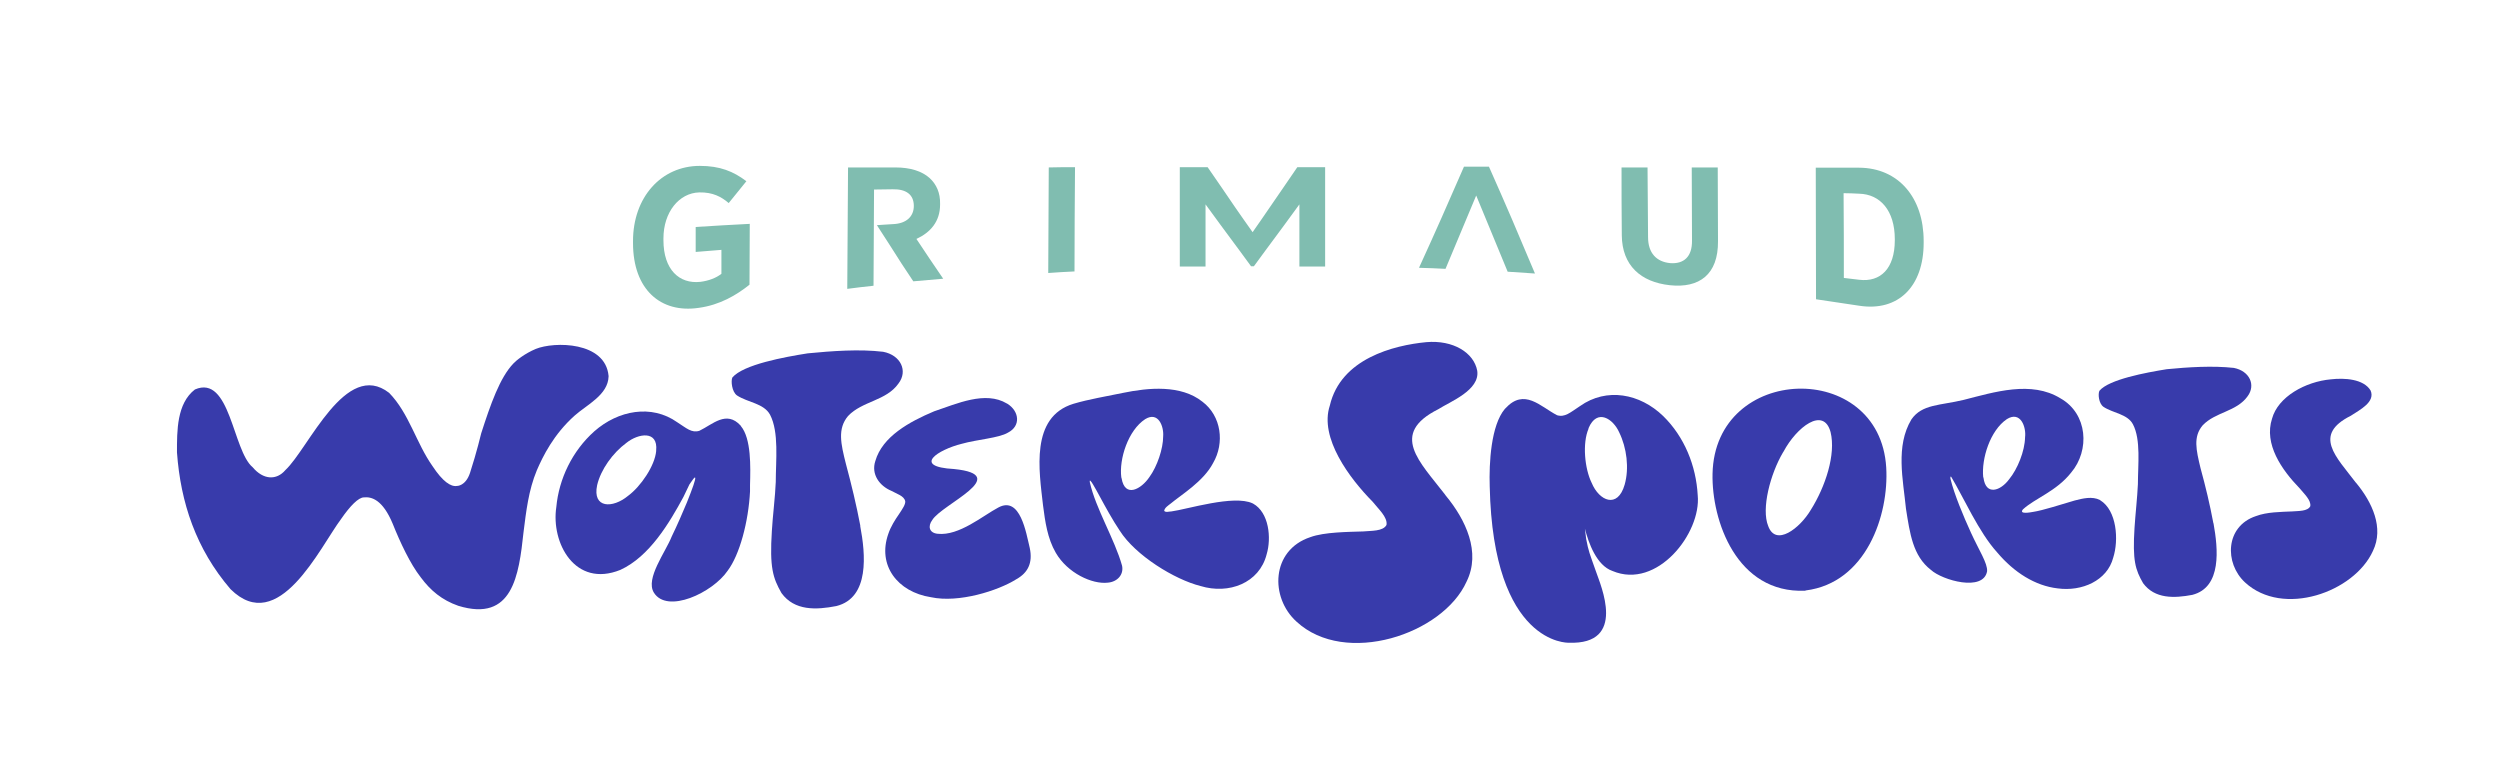
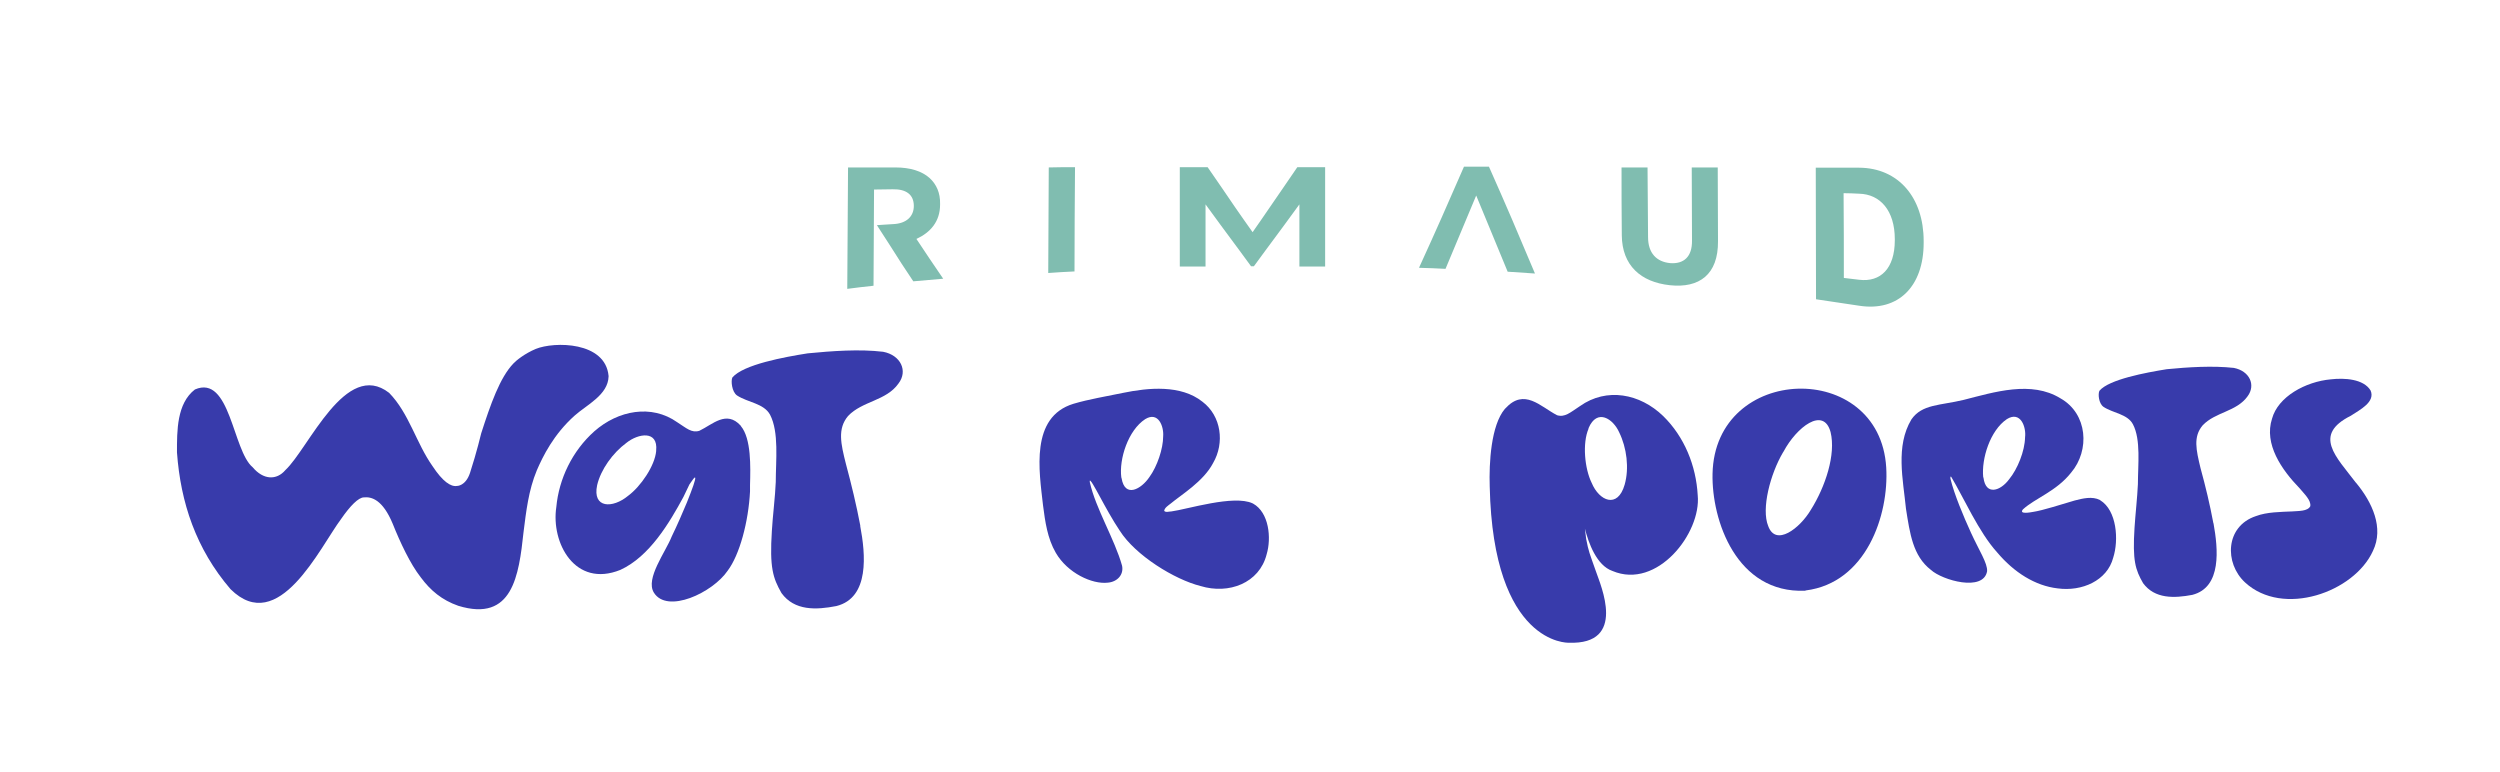
<svg xmlns="http://www.w3.org/2000/svg" version="1.2" viewBox="0 0 961 297" width="259" height="80">
  <title>logo_grimaud_waterpsorts_largeur_01</title>
  <style>
		.s0 { fill: #383bab } 
		.s1 { fill: #80bdb0 } 
	</style>
  <g id="Calque 1">
    <g id="&lt;Group&gt;">
      <path id="&lt;Path&gt;" class="s0" d="m864.2 152.4c3.2-4.3 0.8-9.7-5.3-10.9-8.1-0.9-17.6-0.3-25.8 0.5-8 1.3-22.2 3.9-25.9 8.3-0.6 1.2-0.3 4.9 1.6 6.2 3.6 2.4 9.2 2.7 11.3 6.7 3.1 5.9 1.9 15.7 1.9 23-0.2 4.8-1 12-1.3 16.8-0.8 12.6 0.3 16.1 3.3 21.3 4.5 6.1 12 5.8 18.9 4.5 11.5-2.9 9.9-17.9 8.2-27.4l-0.1-0.3c-1.3-7-3-14.1-4.9-21-1.7-7.1-2.9-12.1 0.8-16.5 4.9-5.2 13-5.2 17.3-11.2z" />
      <path id="&lt;Compound Path&gt;" fill-rule="evenodd" class="s0" d="m812.5 214.5c-2.3 8.8-12 13.1-21.4 11.8-8.6-1-16.7-6.1-23.2-13.8-7.1-7.8-12.9-21.1-17.7-29.1q-0.4-0.4-0.3 0.7c1.4 5.9 5.1 14.7 7.9 20.8 3.1 6.8 6.4 11.7 6.2 14.8-1.4 8-17.2 3.5-21.6-0.5-7-5.4-8.1-14.1-9.6-23.5-1.1-11.2-4.1-24.1 2.1-34.4 4.1-5.9 11-5.3 20.1-7.5 11.8-3 26-7.5 37.2-0.6 10.5 5.9 11.4 20 4.1 28.6-5.7 7.2-13.8 9.8-18.5 14.1-1.7 2 2.7 1.2 3.8 1 4-0.6 10.9-2.9 16.1-4.4 3.1-0.8 6.7-1.7 9.7-0.2l0.1 0.1c6.4 3.9 7.2 15.3 5 22.1zm-33.9-46.3c0.5-3.9-1.7-10.3-7-7-6.5 4.4-9.8 15.3-9.1 22.3l0.1 0.2c0.9 7.1 6.6 5.1 9.9 0.6 3.2-3.9 6-10.8 6.1-16.1z" />
      <path id="&lt;Compound Path&gt;" fill-rule="evenodd" class="s0" d="m725.2 179.8c1.1 18.3-7.7 44.4-31 47.3-0.1 0.1-0.1 0.1-0.2 0.1-26.4 1.1-36-27.1-35.6-45 0.9-42.3 64.3-44.1 66.8-2.4zm-39.5-6.1l-0.2 0.3c-4.9 8.3-8.4 21.7-5.7 28.3 2.9 8.1 12.2 0.9 16.4-6.2 5.6-8.9 9.7-21.3 7.6-29.9-2.7-10-13.1-1.9-18.1 7.5z" />
-       <path id="&lt;Path&gt;" class="s0" d="m555.5 190.2c-9.7-12.6-21.5-23.3-2.6-32.8 4.5-2.9 16.1-7.3 15-14.8-1.3-7-9.3-11.9-19.6-11-12.5 1.2-32.9 6.3-37.1 24.4-4.1 12.4 7.6 28 16.5 37 2.1 2.7 5.8 5.9 5.3 8.9-1.3 2.5-5.9 2.2-9 2.5-5.6 0.2-14.9 0.2-20.3 2.2-15.1 5-15.6 23.2-5.3 32.5 18.7 17.3 56.3 4.9 65.4-15.4 5.6-11.3-0.3-23.8-8.1-33.2z" />
      <path id="&lt;Path&gt;" class="s0" d="m905.8 185.6c-7.5-9.9-16.7-18.3-1.9-25.7 3.5-2.3 9.5-5.3 7.6-9.7-2.7-4.5-10.1-4.9-15.3-4.3-9.8 0.9-20.3 6.7-22.6 15.1-3.2 9.8 3.7 19.7 10.6 26.8 1.7 2.1 4.5 4.6 4.1 6.9-1 2-4.6 1.8-7 2-4.3 0.2-9.7 0.2-13.9 1.8-11.8 3.9-12.2 18.1-4.2 25.5 14.6 13.5 42 3.8 49.2-12.1 4.3-8.9-0.3-18.7-6.4-26.1z" />
      <path id="&lt;Compound Path&gt;" fill-rule="evenodd" class="s0" d="m652.7 190.5c1.4 14.5-15.6 36.4-32.8 29.1-6.1-2.1-9.2-10.8-10.6-16.3l0.5 4c0.9 4.8 1.3 5.5 3.8 12.6 1.7 5.1 12.1 28.2-10.6 27.3 0 0-29 1-30.3-60.1-0.3-9.1 0.5-23.5 5.8-29.8l0.2-0.2c7.3-8 13.5-0.7 19.9 2.6 3 0.9 5-1 8.8-3.5 10.3-7.3 23.1-4.8 32 3.8 8.2 8 12.7 19.2 13.3 30.5zm-30.2-24.2c-2.3-5.2-8.5-9.4-11.8-1.6v0.2c-2.4 5.6-1.5 15.3 1.2 20.8 2.9 7 10 10.1 12.7 0.7 1.8-6.3 0.8-14.2-2.1-20.1z" />
      <path id="&lt;Path&gt;" class="s0" d="m321.4 233.1c12.9-3.2 11.2-20.1 9.2-30.7v-0.3c-1.5-7.9-3.4-15.8-5.5-23.6-2-7.9-3.3-13.6 0.8-18.5 5.5-5.8 14.7-5.8 19.4-12.5 3.7-4.8 0.9-10.9-5.9-12.2-9.1-1.1-19.7-0.3-29 0.6-8.9 1.4-24.8 4.3-29 9.3-0.6 1.3-0.2 5.5 1.8 6.9 4.1 2.7 10.3 3 12.7 7.4 3.5 6.7 2.2 17.7 2.2 25.9-0.2 5.4-1.2 13.4-1.5 18.8-0.9 14.1 0.4 18.1 3.7 23.9 5 6.9 13.4 6.5 21.1 5z" />
-       <path id="&lt;Path&gt;" class="s0" d="m336.4 177.3c-1.7 5.1 1.6 9.6 6.2 11.5 1.9 1.1 4.9 1.9 5.3 4 0.1 1.2-0.9 2.7-2.5 5.1-1.4 2-3.1 4.7-4 7.4-4.3 12.1 3.5 22.4 16.4 24.4 10.7 2.3 25.8-2.5 32.8-6.9 4.5-2.5 6.4-6.3 5.2-12-1.4-5.7-3.6-20.2-12.1-15.6-5.9 3.1-15.1 11-23.3 10.1-3.3-0.3-3.9-2.9-2.1-5.3 3.7-6.1 31.1-17.3 8.4-19.6-16.5-0.9-6-7.5 2.9-9.7 6-1.7 14.3-2.2 17.8-4.3 5.1-2.6 4.3-8.3-0.2-11.1l-0.2-0.1c-8.3-5-19.3 0.1-28 3-9.5 4-19.9 9.7-22.6 19.1z" />
      <path id="&lt;Compound Path&gt;" fill-rule="evenodd" class="s0" d="m400.9 194.4c-1.5-13.3-5-34 11.7-39.1 6.1-1.8 12.4-2.8 19.1-4.2 9.7-2 22.2-3.2 30.5 3.4 7.3 5.5 8.6 15.9 4.1 23.6-3.7 7.1-12.4 12.3-16.2 15.5-1 0.8-2.5 1.7-2.6 2.9 0.6 0.7 1.9 0.2 2.8 0.2 6-0.8 24-6.5 31.2-3.1l0.2 0.1c6.1 3.4 7.1 13.2 5.2 19.5-2.8 11.1-14.6 15.5-25.4 12.2-10-2.5-25.1-11.8-31.1-21.3-2.7-4-5.6-9.3-7.6-13-1.6-2.9-4.3-8.1-3.9-5.6 2.2 10 9.6 22 12.4 32.1 0.7 3.4-1.8 6.2-5.5 6.5-6 0.7-15.5-3.7-20-11.5-3.2-5.5-4.1-12-4.9-18.2zm30.1-10.8l0.1 0.3c1.3 7.8 7.6 4.2 10.7-0.4 3-4.1 5.3-10.9 5.3-15.7 0.3-3.7-1.8-9.7-6.9-6.6-6.6 4.3-10.1 15.4-9.2 22.4z" />
      <path id="&lt;Compound Path&gt;" fill-rule="evenodd" class="s0" d="m238.3 219.2c-17.4 7-26.7-10.4-24.6-24.2 1-10.8 6.1-21.5 14.6-29.1 9.2-8.1 22-10.5 31.9-3.5 3.6 2.3 5.5 4.2 8.5 3.3 5.2-2.5 10.4-8 15.9-2l0.1 0.2c4 4.8 3.7 15.7 3.5 22.6q0 1.2 0 2.5c-0.6 11.7-4 24.4-8.6 30.5-5.8 8.5-23.3 16.7-28.4 8.4-3.3-5.4 4.5-15.5 6.9-21.6 2.2-4.5 4.2-9.2 5.8-13 2.2-5.5 3.5-9.1 3.2-9.6-0.2-0.3-0.9 0.7-2.2 2.6-0.8 1.7-1.6 3.3-2.3 4.8-5.4 10-13.1 23-24.3 28.1zm3-28.5c4.9-3.6 10.3-11.6 10.8-17.2v-0.2c0.8-7.9-6.9-6.6-11.4-3-5.3 3.9-9.9 10.3-11.3 16.3-1.9 9 6 9 11.9 4.1z" />
      <path id="&lt;Path&gt;" class="s0" d="m180.5 181.9c2.6-8 4.3-15.2 4.3-15.2 3.6-11.2 7.2-21.5 12.4-26.9 1-1.1 4.3-3.8 8.6-5.6 7.1-2.9 26.8-2.9 28 10.4v0.2c-0.2 7.1-8.4 10.9-13 15-8.2 7.3-12.3 15.8-14.6 21.1-3.2 7.7-4.1 15.8-5.1 23.7-1.8 16.8-4.2 34.8-25.1 28.4-6.3-2.2-10.7-5.9-14.4-10.9-4.1-5.2-8-13.6-10.8-20.6-3.9-9.4-8.2-10.5-11.1-10.2-2.1 0-5.3 3.3-8.7 8.2-8.3 11.1-24.1 45.4-42.6 27.1-13.3-15.5-19.2-33.3-20.6-52.6 0-8.3-0.1-18.8 6.9-24.2 13.6-5.9 14.5 23.5 22.2 29.9 4.1 4.9 9.2 5.1 12.6 1.1 9-8.4 23.2-42.7 39.9-29.7 7.7 7.9 10.4 19.3 16.7 28.2 3.9 5.9 7 8 9.4 7.6 0 0 3.3 0.1 5-5z" />
      <path id="&lt;Path&gt;" class="s1" d="m403.1 64.4c4-0.1 6-0.1 10.1-0.1-0.1 16.1-0.2 24.1-0.2 40.1-4.1 0.2-6.1 0.3-10.1 0.6 0.1-16.3 0.1-24.4 0.2-40.6z" />
      <path id="&lt;Path&gt;" class="s1" d="m623.5 90.5c-0.1-10.4-0.1-15.7-0.1-26.1 4 0 6 0 10 0 0.1 10.7 0.1 16.1 0.2 26.8 0 6.2 3.3 9.5 8.5 10 5.2 0.4 8.5-2.4 8.4-8.7 0-11.2-0.1-16.8-0.1-28.1 4 0 6 0 10 0 0 11.4 0.1 17 0.1 28.4 0.1 12.8-7.2 18.1-18.5 16.9-11.2-1.2-18.4-7.6-18.5-19.2z" />
-       <path id="&lt;Path&gt;" class="s1" d="m243.2 93.5v-0.8c0-16.8 10.8-28.9 25.7-28.9 7.7 0 12.9 2.1 17.9 5.9-2.7 3.3-4 5-6.8 8.4-2.8-2.4-6.1-4.2-11.3-4.1-7.8 0.2-13.8 7.6-13.8 17.7 0 0.3 0 0.4 0 0.7 0 11.3 6.1 16.9 14.2 16 3.2-0.4 6.1-1.5 8.1-3.1 0-3.7 0-5.6 0-9.2-3.9 0.3-5.9 0.5-9.9 0.8 0-3.8 0-5.7 0-9.6 8.3-0.5 12.5-0.8 20.8-1.2 0 9.3-0.1 14-0.1 23.4-5 4-11.4 7.8-19.5 8.9-14.7 2.2-25.3-7.1-25.3-24.9z" />
      <path id="&lt;Compound Path&gt;" fill-rule="evenodd" class="s1" d="m698.1 64.5c6.7 0 10 0 16.7 0 15.1 0.1 24.8 11.5 24.8 28.2v0.7c0 16.7-9.7 26.5-24.7 24.2-6.6-1-10-1.5-16.7-2.5 0-20.2-0.1-30.3-0.1-50.6zm10.7 9.8c0.1 13 0.1 19.6 0.1 32.6 2.4 0.3 3.6 0.4 5.9 0.7 8.2 1 13.7-4.3 13.7-15.2v-0.4c0-11-5.6-17.3-13.7-17.5-2.4-0.1-3.6-0.2-6-0.2z" />
      <path id="&lt;Path&gt;" class="s1" d="m572.4 64.1c-3.8 0-5.7 0-9.6 0-6.9 15.8-10.3 23.6-17.3 38.9 4.1 0.1 6.1 0.2 10.2 0.4l11.8-28.2 12.1 29.3c4.2 0.3 6.3 0.4 10.5 0.7-7.1-16.9-10.6-25.1-17.7-41.1z" />
      <path id="&lt;Path&gt;" class="s1" d="m352.2 91.9c5.4-2.5 9.1-6.7 9.1-13.2v-0.3c0.1-4.2-1.4-7.5-4-9.9-3-2.7-7.5-4.1-13.2-4.1-7.3 0-10.9 0-18.2 0-0.1 18.7-0.2 28-0.3 46.7 4-0.5 6.1-0.8 10.1-1.2l0.2-37c2.9 0 4.3-0.1 7.2-0.1 5.1-0.1 8.1 2 8.1 6.4 0 4-2.8 6.8-8 7-2.5 0.2-4 0.2-6.2 0.4l5.1 7.9c3.5 5.6 5.3 8.3 8.9 13.7 4.6-0.4 6.9-0.6 11.5-1-4.1-6-6.2-9.1-10.3-15.3z" />
      <path id="&lt;Path&gt;" class="s1" d="m509.4 64.3h-10.7c-4.2 6.2-6.4 9.3-10.7 15.6-2 3-4.3 6.2-6.5 9.4-2.3-3.2-4.5-6.4-6.6-9.4-4.3-6.3-6.4-9.4-10.7-15.6h-10.7c0 15.3 0 23 0 38.2 4 0 6 0 9.9 0 0-9.6 0-14.5 0-23.9 3 4.1 8.3 11.4 13.1 17.8 1.6 2.2 3.1 4.2 4.4 6h1.1c1.3-1.8 2.8-3.8 4.4-6 4.8-6.4 10.1-13.7 13.1-17.8 0 9.4 0 14.3 0 23.9 3.9 0 5.9 0 9.9 0 0-15.2 0-22.9 0-38.2z" />
    </g>
  </g>
</svg>